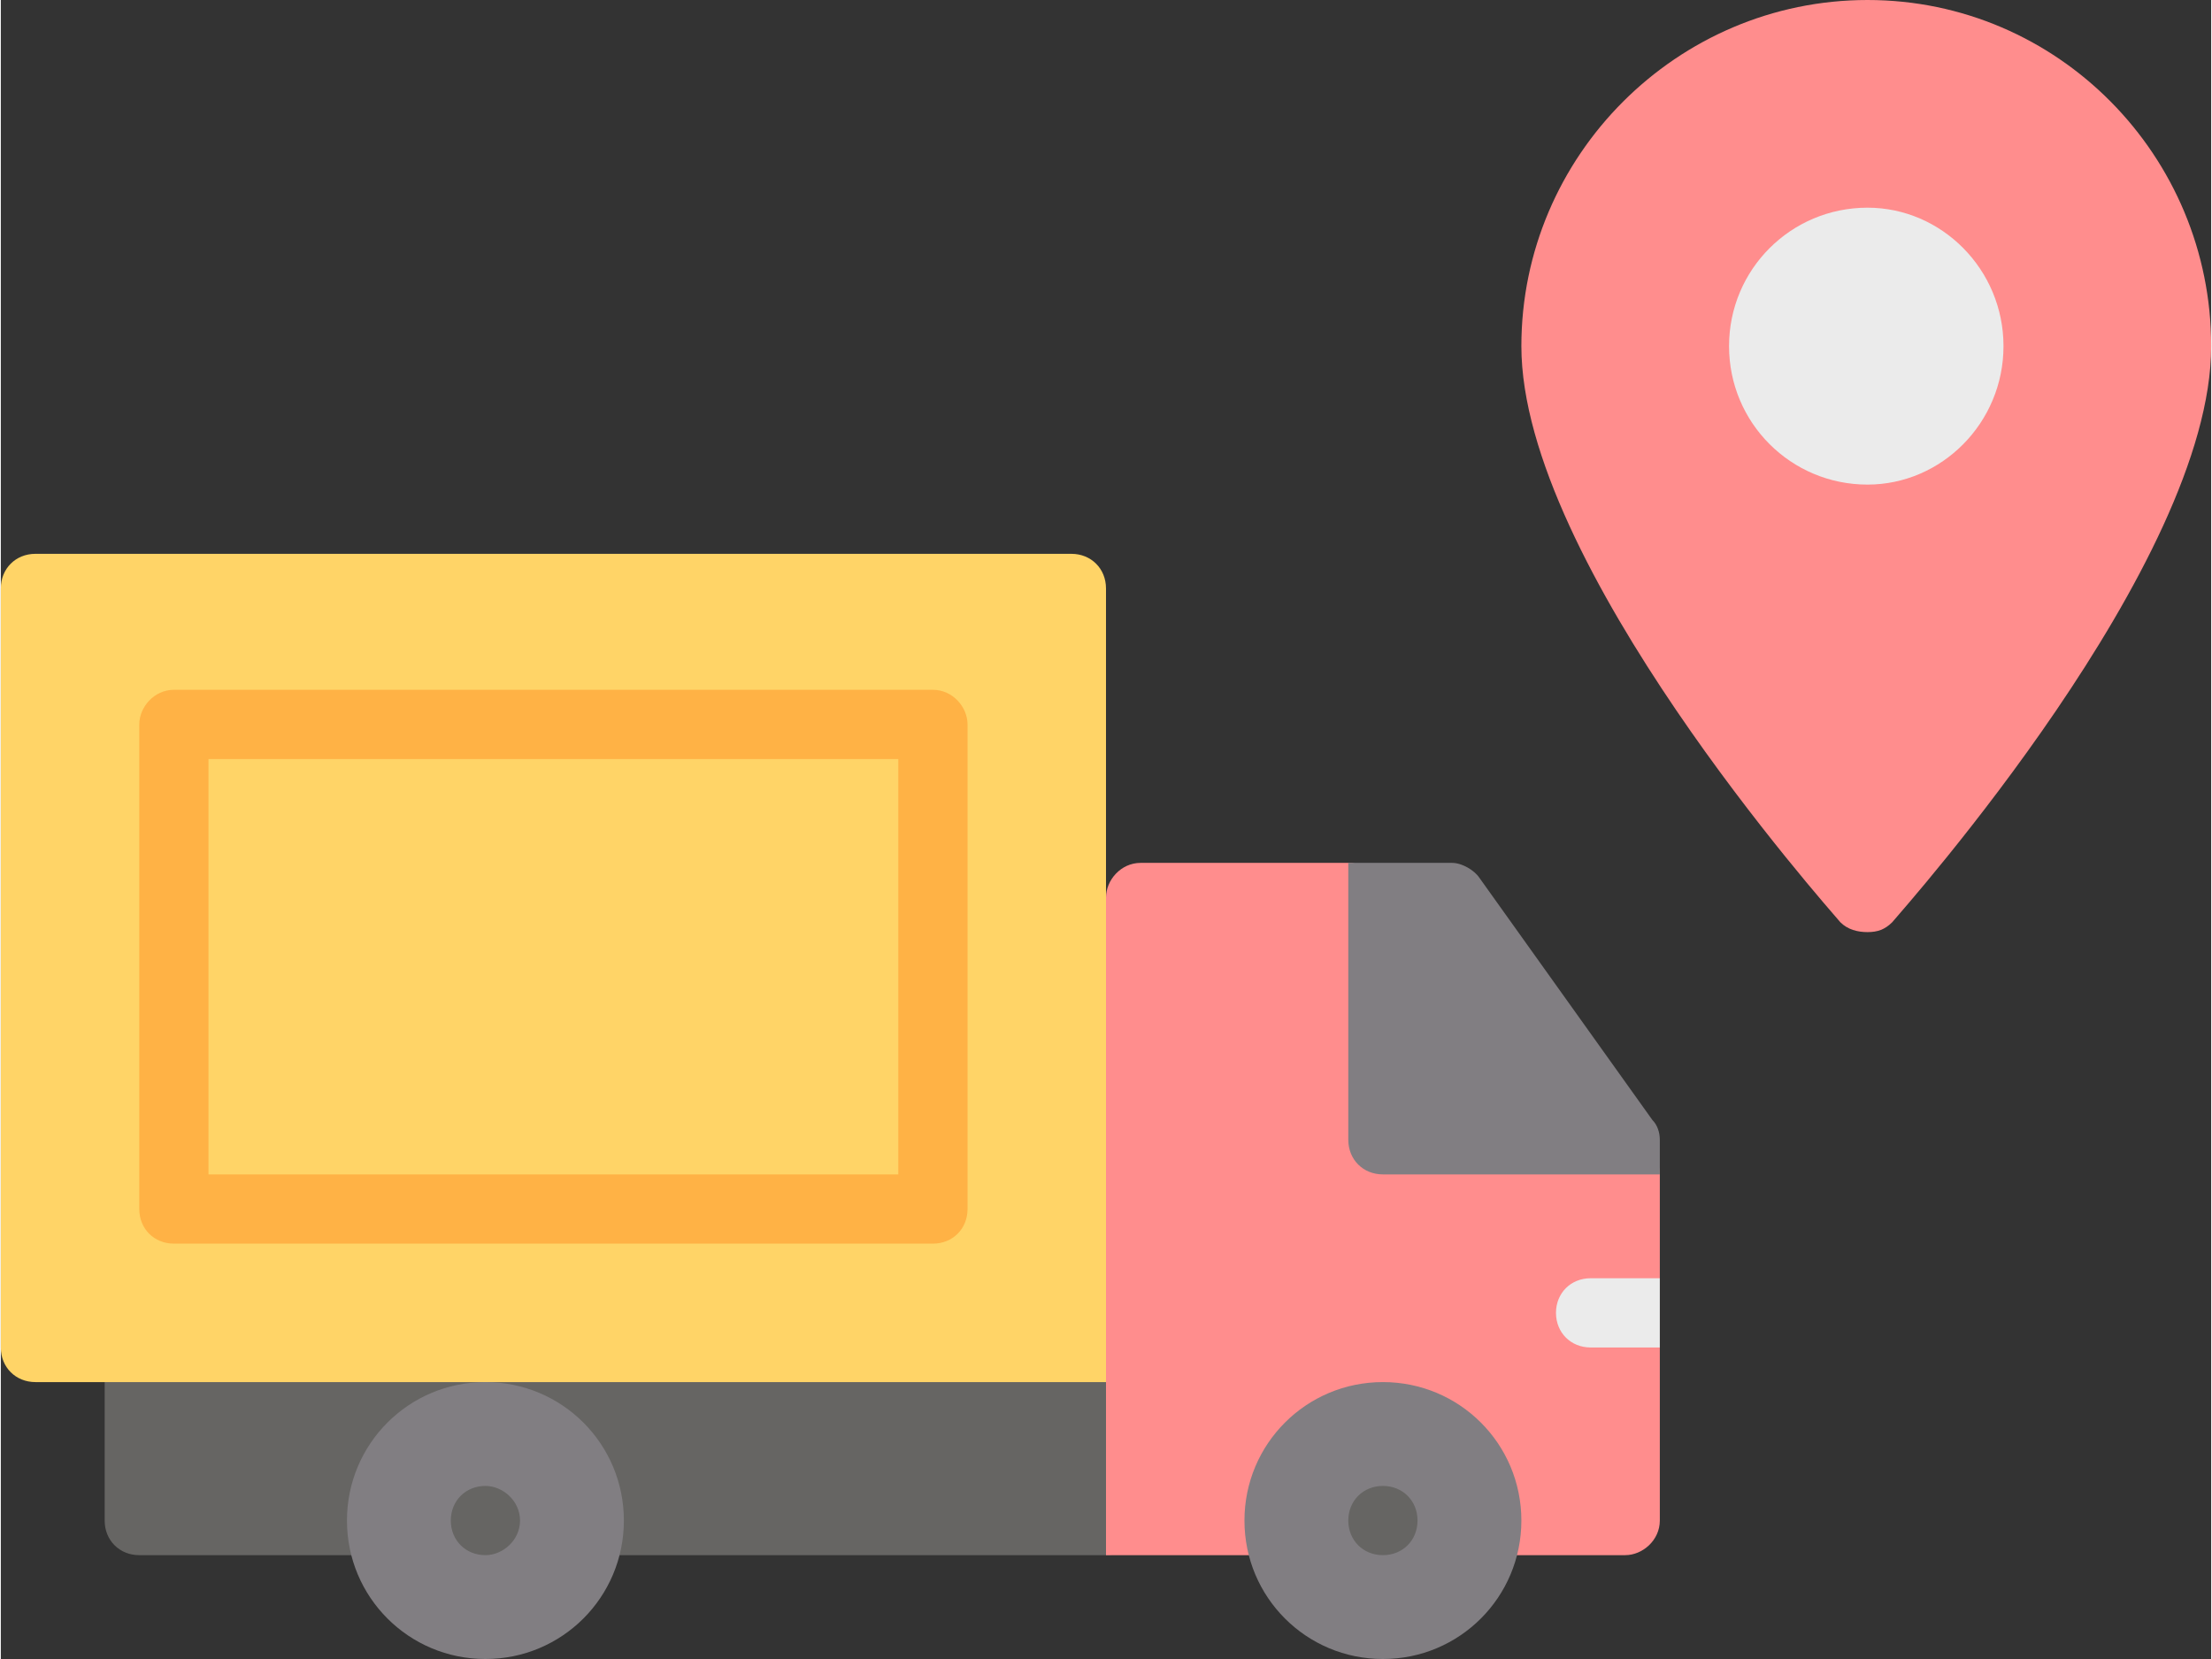
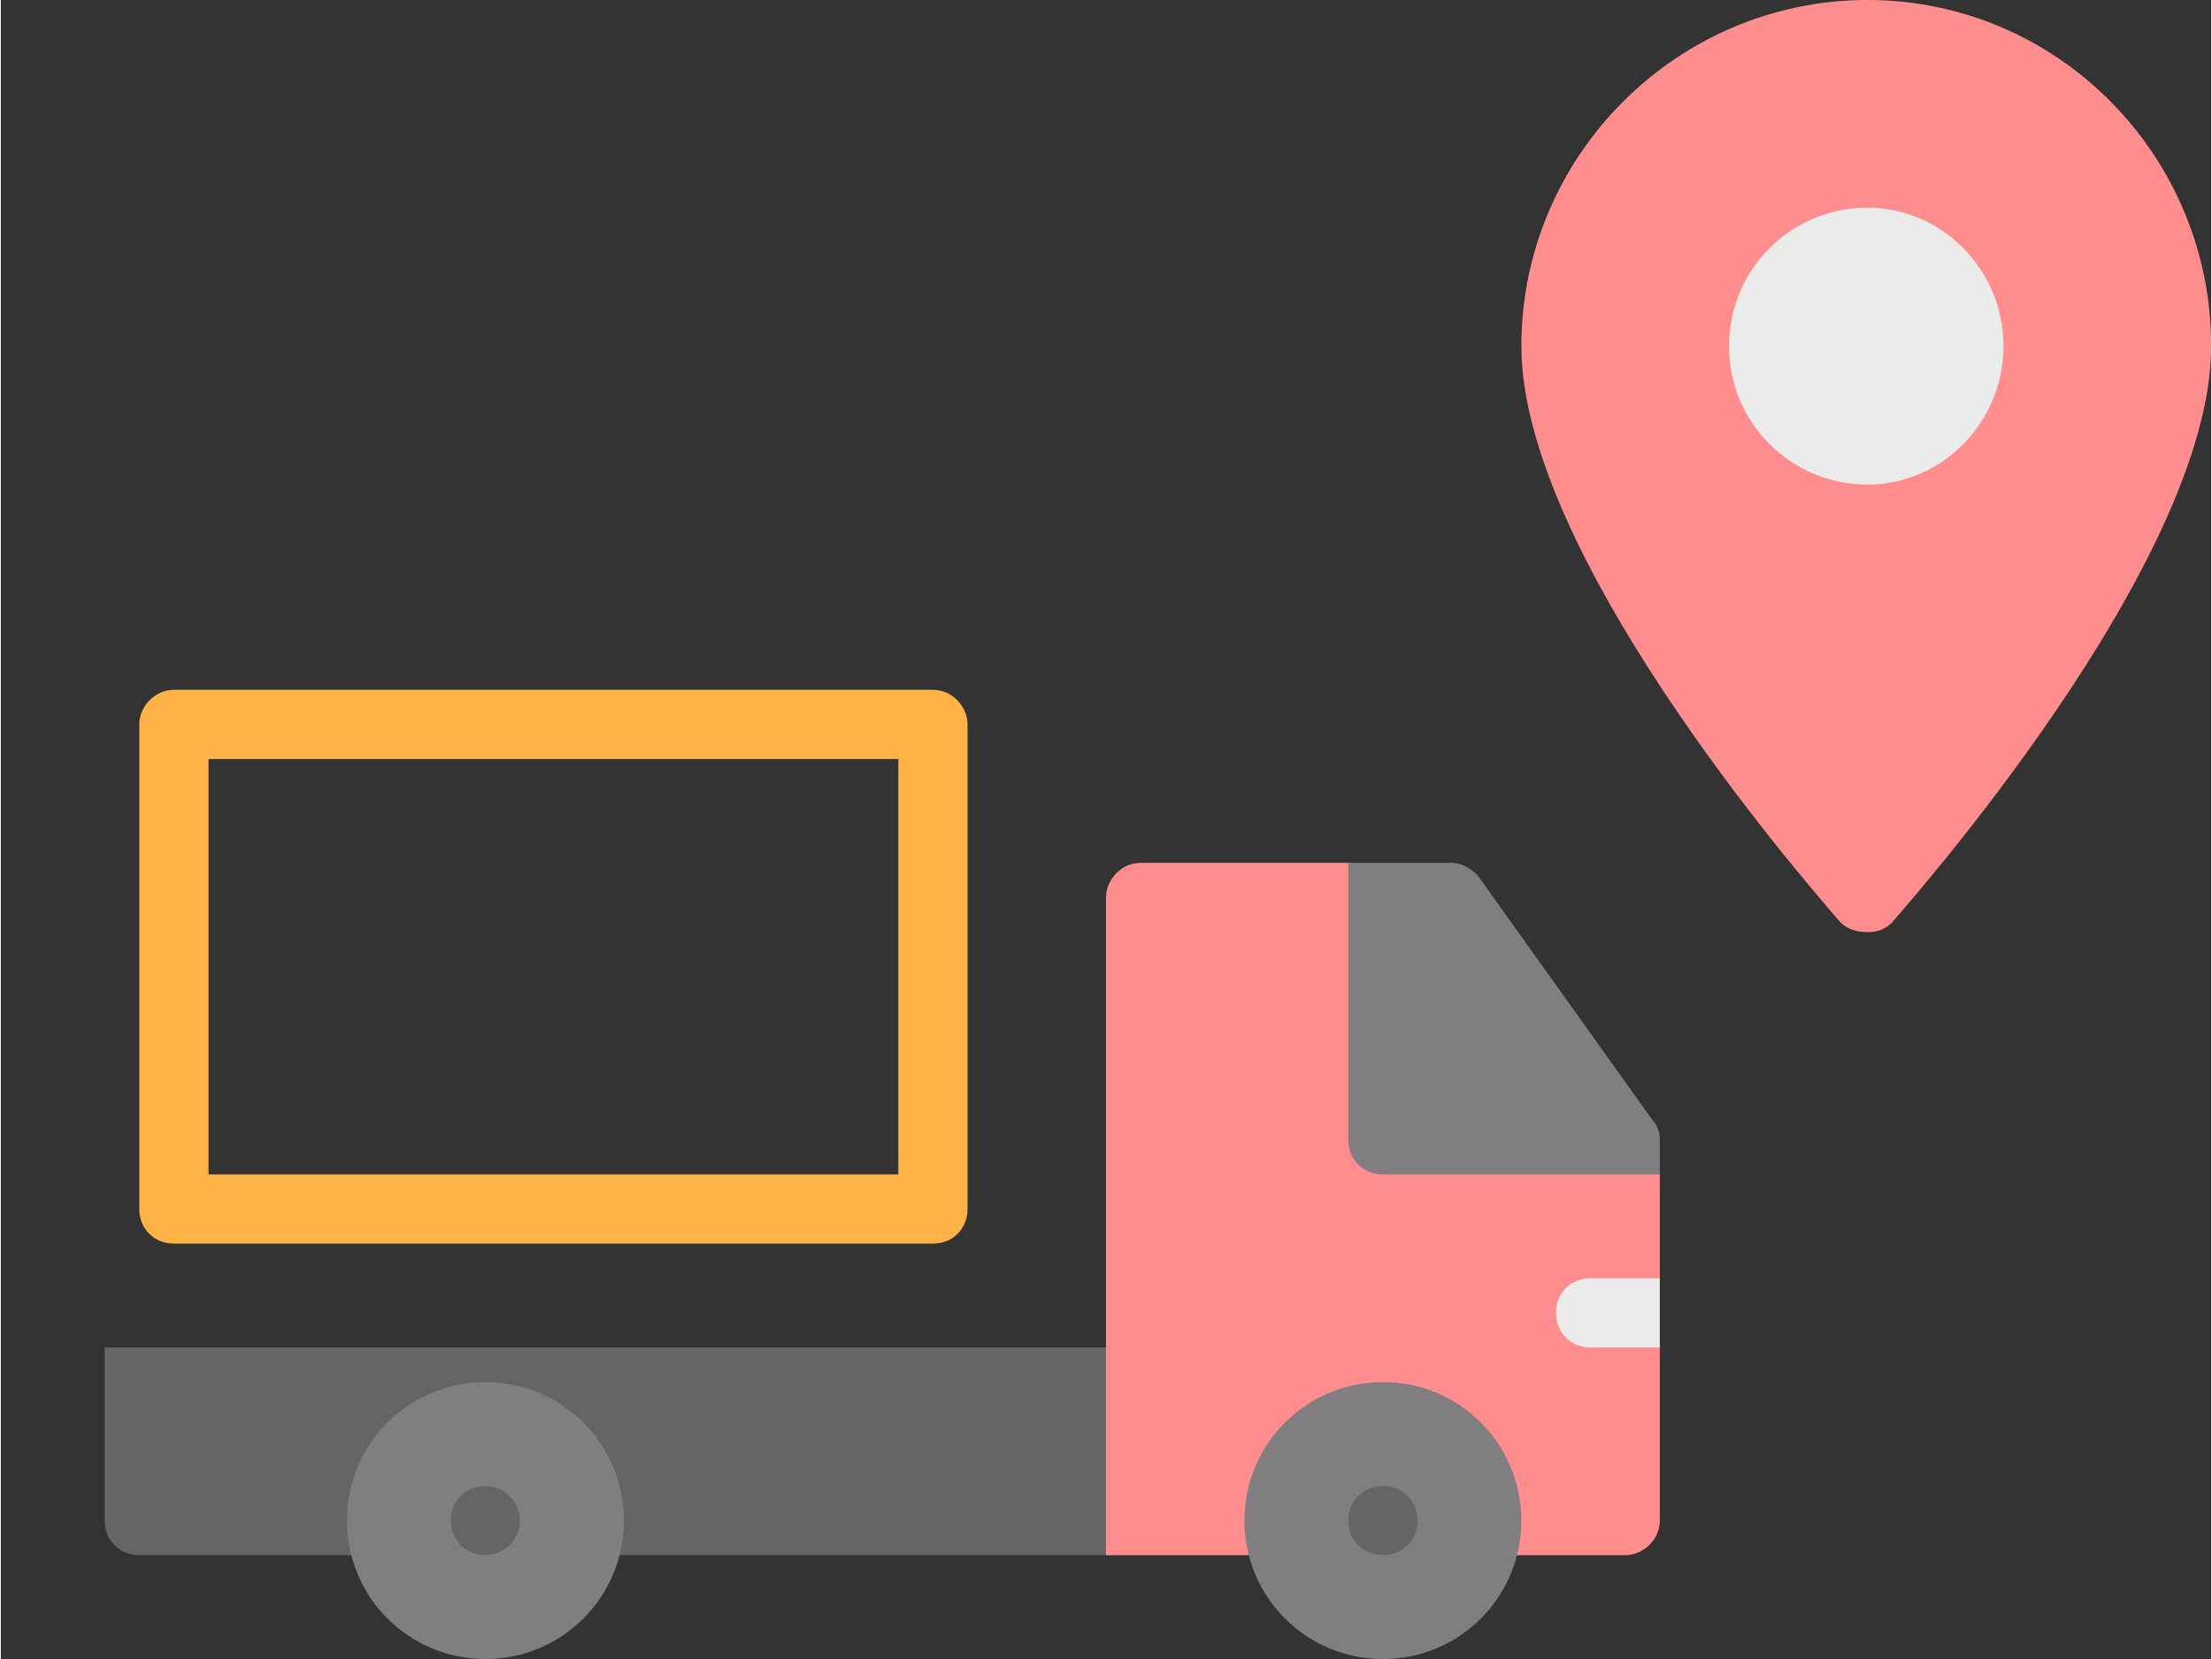
<svg xmlns="http://www.w3.org/2000/svg" xml:space="preserve" width="100px" height="75px" version="1.1" style="shape-rendering:geometricPrecision; text-rendering:geometricPrecision; image-rendering:optimizeQuality; fill-rule:evenodd; clip-rule:evenodd" viewBox="0 0 8.94 6.71">
  <rect x="0" y="0" width="8.94" height="6.71" fill="#333333" stroke="none" />
  <defs>
    <style type="text/css"> .fil2 {fill:#666563;fill-rule:nonzero} .fil4 {fill:#817E82;fill-rule:nonzero} .fil1 {fill:#EBEBEB;fill-rule:nonzero} .fil0 {fill:#FF8D8D;fill-rule:nonzero} .fil5 {fill:#FFB245;fill-rule:nonzero} .fil3 {fill:#FFD467;fill-rule:nonzero} </style>
  </defs>
  <g id="Livello_x0020_1">
    <path class="fil0" d="M7.55 0c-0.77,0 -1.4,0.63 -1.4,1.4 0,0.88 1.24,2.27 1.29,2.33 0.03,0.03 0.07,0.04 0.11,0.04 0.04,0 0.07,-0.01 0.1,-0.04 0.05,-0.06 1.29,-1.45 1.29,-2.33 0,-0.77 -0.62,-1.4 -1.39,-1.4z" />
    <path class="fil1" d="M7.55 0.84c-0.31,0 -0.56,0.25 -0.56,0.56 0,0.31 0.25,0.56 0.56,0.56 0.3,0 0.55,-0.25 0.55,-0.56 0,-0.31 -0.25,-0.56 -0.55,-0.56z" />
    <path class="fil2" d="M4.47 5.45l-4.05 0 0 0.7c0,0.08 0.06,0.14 0.14,0.14l3.91 0c0.08,0 0.14,-0.06 0.14,-0.14l0 -0.56c0,-0.08 -0.06,-0.14 -0.14,-0.14z" />
-     <path class="fil3" d="M4.33 2.24l-4.19 0c-0.08,0 -0.14,0.06 -0.14,0.14l0 3.07c0,0.08 0.06,0.14 0.14,0.14l4.33 0 0.14 -0.84 -0.14 -1.12 0 -1.25c0,-0.08 -0.06,-0.14 -0.14,-0.14z" />
    <path class="fil0" d="M6.71 4.75c0,-0.08 -0.07,-0.14 -0.14,-0.14l-0.98 0 0 -0.98c0,-0.07 -0.06,-0.14 -0.14,-0.14l-0.84 0c-0.08,0 -0.14,0.07 -0.14,0.14l0 2.66 2.1 0c0.07,0 0.14,-0.06 0.14,-0.14l0 -0.7 -0.14 -0.14 0.14 -0.14 0 -0.42z" />
    <path class="fil4" d="M5.59 5.59c-0.31,0 -0.56,0.25 -0.56,0.56 0,0.31 0.25,0.56 0.56,0.56 0.31,0 0.56,-0.25 0.56,-0.56 0,-0.31 -0.25,-0.56 -0.56,-0.56z" />
    <path class="fil4" d="M1.96 5.59c-0.31,0 -0.56,0.25 -0.56,0.56 0,0.31 0.25,0.56 0.56,0.56 0.31,0 0.56,-0.25 0.56,-0.56 0,-0.31 -0.25,-0.56 -0.56,-0.56z" />
    <path class="fil5" d="M0.84 4.75l2.79 0 0 -1.68 -2.79 0 0 1.68zm2.93 0.28l-3.07 0c-0.08,0 -0.14,-0.06 -0.14,-0.14l0 -1.96c0,-0.07 0.06,-0.14 0.14,-0.14l3.07 0c0.08,0 0.14,0.07 0.14,0.14l0 1.96c0,0.08 -0.06,0.14 -0.14,0.14z" />
    <path class="fil1" d="M6.43 5.17c-0.08,0 -0.14,0.06 -0.14,0.14 0,0.08 0.06,0.14 0.14,0.14l0.28 0 0 -0.28 -0.28 0z" />
    <path class="fil4" d="M6.68 4.53l-0.7 -0.98c-0.02,-0.03 -0.07,-0.06 -0.11,-0.06l-0.42 0 0 1.12c0,0.08 0.06,0.14 0.14,0.14l1.12 0 0 -0.14c0,-0.03 -0.01,-0.06 -0.03,-0.08z" />
    <path class="fil2" d="M2.1 6.15c0,0.08 -0.07,0.14 -0.14,0.14 -0.08,0 -0.14,-0.06 -0.14,-0.14 0,-0.08 0.06,-0.14 0.14,-0.14 0.07,0 0.14,0.06 0.14,0.14z" />
    <path class="fil2" d="M5.73 6.15c0,0.08 -0.06,0.14 -0.14,0.14 -0.08,0 -0.14,-0.06 -0.14,-0.14 0,-0.08 0.06,-0.14 0.14,-0.14 0.08,0 0.14,0.06 0.14,0.14z" />
  </g>
</svg>